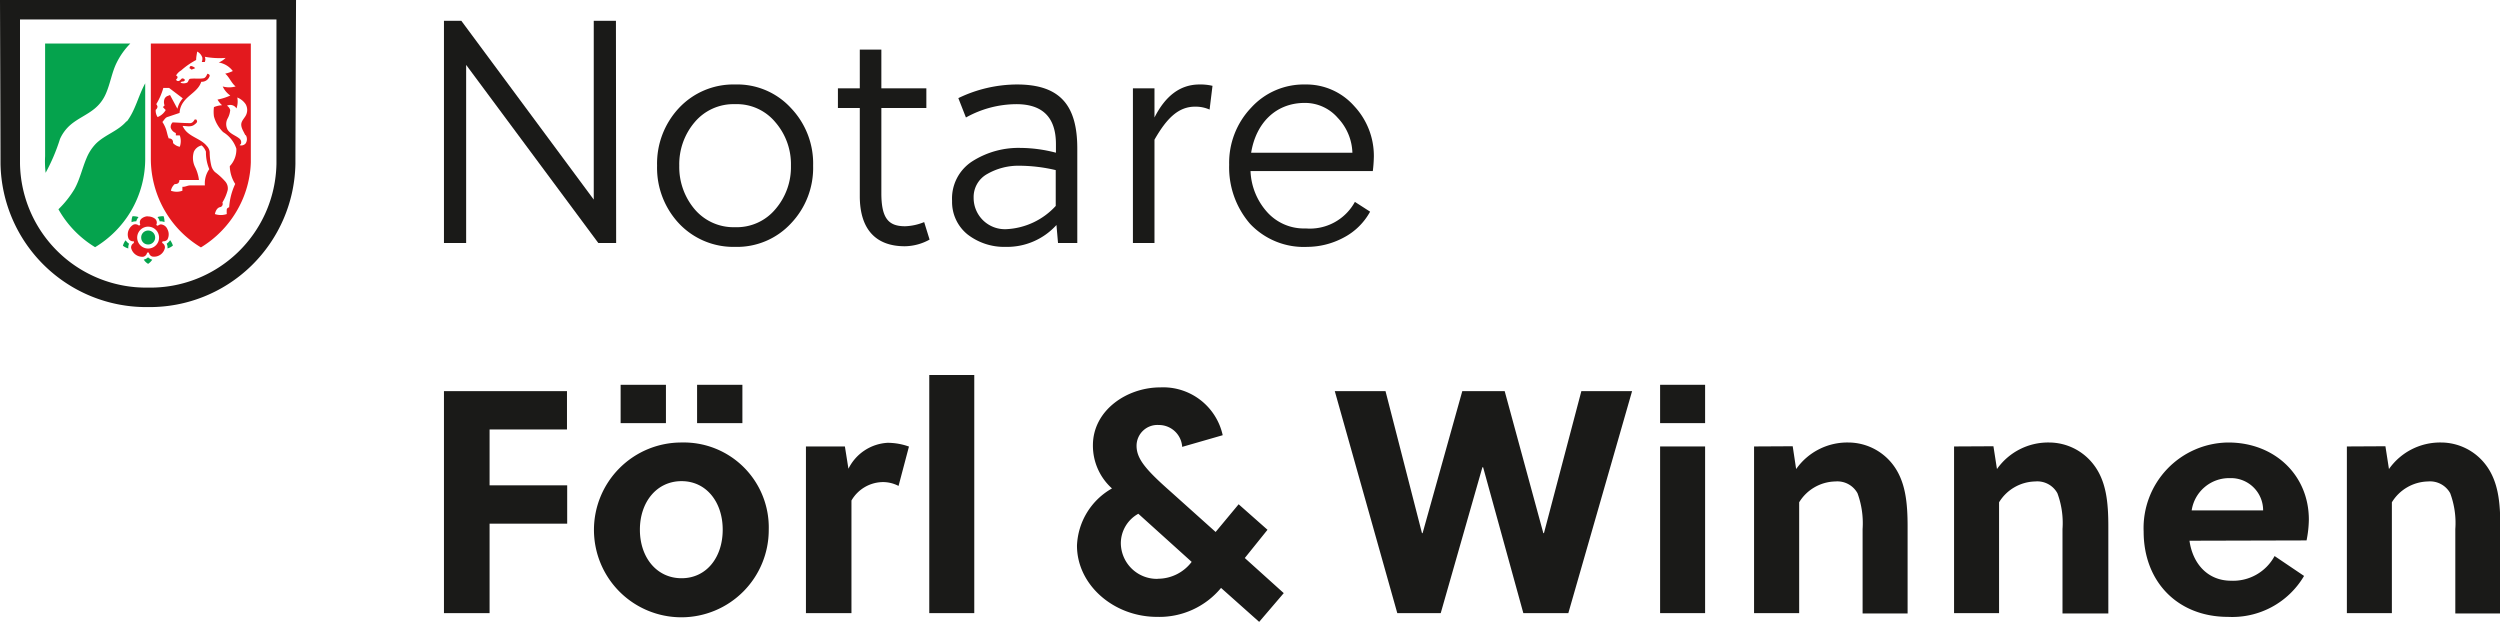
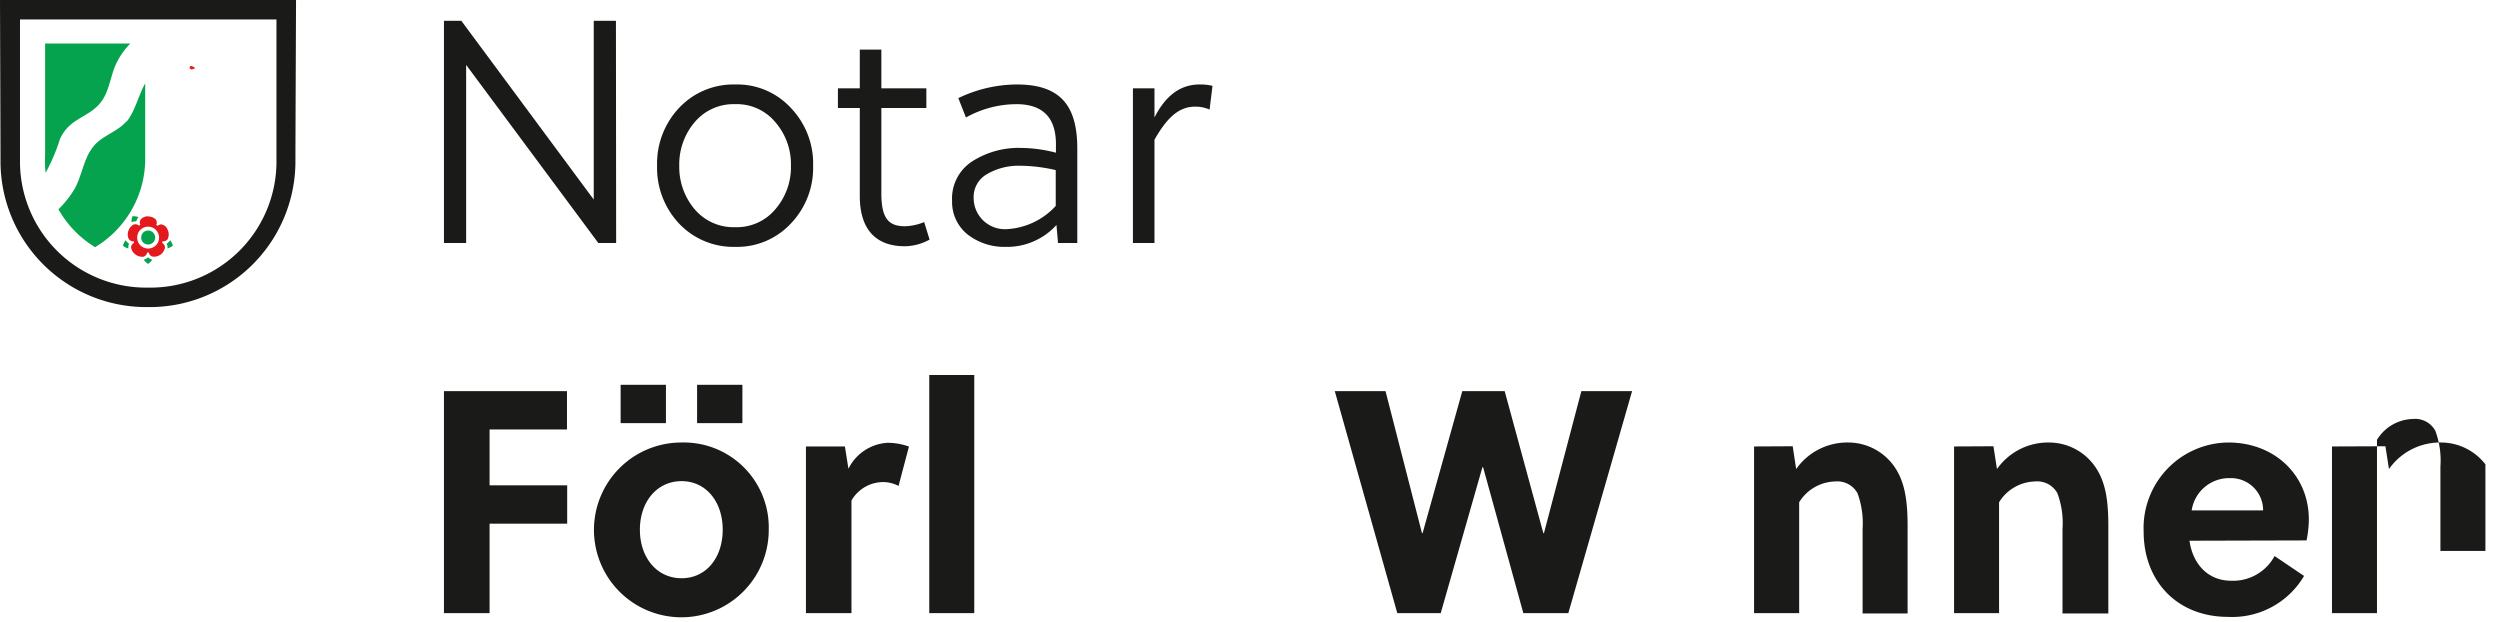
<svg xmlns="http://www.w3.org/2000/svg" viewBox="0 0 240 59.67">
  <defs>
    <style>.cls-1{fill:#1a1a18;}.cls-2{fill:#05a34d;}.cls-3{fill:#e3191e;}</style>
  </defs>
  <title>Element 2</title>
  <g id="Ebene_2" data-name="Ebene 2">
    <g id="Logo">
      <path class="cls-1" d="M26.54,1.87c0,3.85,0,12.43,0,13.86A12.11,12.11,0,0,1,14.21,27.61,12.11,12.11,0,0,1,1.92,15.73c0-1.43,0-10,0-13.86H26.54M28.42,0H0S.05,13.88.05,15.73A14,14,0,0,0,14.21,29.48,14,14,0,0,0,28.36,15.73c0-1.85.06-15.73.06-15.73Z" />
      <path class="cls-2" d="M4.33,4.18c2.73,0,5.45,0,8.18,0A7,7,0,0,0,11.21,6C10.74,6.93,10.6,8,10.16,9a3.75,3.75,0,0,1-1.09,1.44c-.72.59-1.6.94-2.31,1.55a3.89,3.89,0,0,0-1,1.35,17.93,17.93,0,0,1-1.38,3.25A9.37,9.37,0,0,1,4.33,15V4.18" />
      <path class="cls-2" d="M12.16,11.68C13,10.6,13.27,9.21,13.94,8c0,2.37,0,4.74,0,7.11a9.89,9.89,0,0,1-1.39,5.19,10,10,0,0,1-3.42,3.43,10,10,0,0,1-3.52-3.64,9.6,9.6,0,0,0,1.54-1.94c.52-.93.74-2,1.17-3a4.39,4.39,0,0,1,.89-1.36c.88-.87,2.15-1.21,2.95-2.17" />
      <path class="cls-3" d="M18.24,6.38l-.06.17c.06,0,.13.08.2.13a2.24,2.24,0,0,0,.36-.14.83.83,0,0,0-.37-.2A.22.22,0,0,0,18.24,6.38Z" />
-       <path class="cls-3" d="M24.08,4.18h-9.6c0,3.71,0,7.41,0,11.12a10,10,0,0,0,1.27,4.8,9.84,9.84,0,0,0,3.54,3.65,10,10,0,0,0,3.53-3.66,9.8,9.8,0,0,0,1.26-4.52Zm-8.95,7.06a1.09,1.09,0,0,1-.18-.7.44.44,0,0,0,.17-.29A.49.49,0,0,0,15,10a6.37,6.37,0,0,0,.68-1.56h.55l1.32,1a2.31,2.31,0,0,0-.52,1l-.67-1.25c0-.08-.13-.06-.19,0a.52.52,0,0,0-.37.29.88.88,0,0,0,0,.64l-.16.16c.09.09.17.19.27.28A1.58,1.58,0,0,1,15.13,11.24Zm4.54,6.56c-.48,0-1,0-1.42,0-.25,0-.48.16-.74.13,0,.13,0,.25,0,.38a1.6,1.6,0,0,1-1.1,0,1.07,1.07,0,0,1,.37-.64.51.51,0,0,0,.32-.08.39.39,0,0,0,.12-.31H19.1a3.93,3.93,0,0,0-.4-1.3,2,2,0,0,1-.09-1.41,1.08,1.08,0,0,1,.75-.61,1.47,1.47,0,0,1,.41.6,4.19,4.19,0,0,0,.32,1.68A2.36,2.36,0,0,0,19.67,17.8Zm2.91-.14A6.2,6.2,0,0,0,22,19.89c-.09.05-.21.09-.23.21a3.38,3.38,0,0,0,0,.45,1.78,1.78,0,0,1-1.14,0c.06-.28.21-.63.53-.67a.32.32,0,0,0,.19-.44,4.38,4.38,0,0,0,.51-1.2,1,1,0,0,0-.22-.8,6.24,6.24,0,0,0-1-.92,1.27,1.27,0,0,1-.37-.68,5.59,5.59,0,0,1-.14-1.23,1,1,0,0,0-.28-.6c-.53-.65-1.42-.81-2-1.43a2.07,2.07,0,0,1-.32-.49c.36,0,.78.13,1.1-.1s.35-.32.21-.52h-.15c-.09.17-.24.36-.45.35-.56,0-1.12-.05-1.67-.07a.61.61,0,0,0-.18.51.8.8,0,0,0,.49.51V13h.38a1.63,1.63,0,0,1,0,1.09,1.17,1.17,0,0,1-.65-.36.43.43,0,0,0-.09-.33.42.42,0,0,0-.32-.11c-.13-.3-.17-.63-.28-.93a3.06,3.06,0,0,0-.33-.65c.16-.17.27-.43.52-.49l1.13-.38a1.89,1.89,0,0,1,.39-1.07c.5-.69,1.42-1.06,1.69-1.92a.79.79,0,0,0,.8-.53c.05-.14-.09-.22-.21-.24-.08.17-.16.37-.35.43-.42.08-.85,0-1.27.05-.2,0-.18.3-.34.38a.86.86,0,0,1-.63,0l.13-.11c.1,0,.21,0,.28-.1s-.13-.22-.24-.2-.2.26-.39.25-.15-.1-.2-.17c.17-.07.21-.29,0-.36a1.35,1.35,0,0,1,.49-.49,7.23,7.23,0,0,1,1.44-1c0-.28.06-.55.1-.81a1,1,0,0,1,.49.57.8.8,0,0,1-.05.43c.09,0,.21,0,.29,0a.62.62,0,0,0,0-.5,7.73,7.73,0,0,0,2,.11A2.07,2.07,0,0,1,21,6a2.13,2.13,0,0,1,1.35.82,3.15,3.15,0,0,1-.73.25c.41.35.59.9,1,1.23a2.27,2.27,0,0,1-1.24,0,2.14,2.14,0,0,0,.73.87,5.34,5.34,0,0,1-1.23.39,2.09,2.09,0,0,0,.44.54,2.61,2.61,0,0,0-.78.18,3.38,3.38,0,0,0,0,.9,3.32,3.32,0,0,0,.88,1.5,2.93,2.93,0,0,1,1.27,1.59,2.31,2.31,0,0,1-.63,1.68A3.31,3.31,0,0,0,22.58,17.66Zm1-4.71a.74.74,0,0,1,0,.82.55.55,0,0,1-.58.17l.13-.13a.46.46,0,0,0-.15-.51c-.36-.3-.87-.43-1.13-.85a1.13,1.13,0,0,1,0-1.07,2,2,0,0,0,.25-.81.69.69,0,0,0-.31-.42.69.69,0,0,1,.91.26,2,2,0,0,0,.08-1.05,1.74,1.74,0,0,1,.8.64,1.12,1.12,0,0,1,0,1.12c-.16.28-.44.53-.42.88S23.4,12.64,23.56,13Z" />
      <path class="cls-2" d="M12.63,21.33a1.37,1.37,0,0,1,.09-.57,1.6,1.6,0,0,1,.58.08,1.09,1.09,0,0,0-.22.41,1,1,0,0,0-.45.08" />
-       <path class="cls-2" d="M15.12,20.84a1.48,1.48,0,0,1,.59-.08,1.77,1.77,0,0,1,.08.56,1,1,0,0,0-.46-.07,1,1,0,0,0-.21-.41" />
      <path class="cls-2" d="M14,22.17a.67.67,0,1,1,.19,1.3.65.65,0,0,1-.63-.59.66.66,0,0,1,.44-.71" />
      <path class="cls-3" d="M14.2,21.76a1.05,1.05,0,1,1-.33.06.92.92,0,0,1,.33-.06m0-1a1,1,0,0,0-.66.27.49.49,0,0,0-.07.53l-.12.11a.52.52,0,0,0-.53-.11,1.09,1.09,0,0,0-.5,1.29.48.48,0,0,0,.53.31l0,.17a.47.47,0,0,0-.26.48,1.11,1.11,0,0,0,1.15.84.48.48,0,0,0,.38-.4h.18a.45.45,0,0,0,.33.38,1.06,1.06,0,0,0,1.2-.83.47.47,0,0,0-.27-.48,1,1,0,0,1,.06-.16.51.51,0,0,0,.45-.16,1.06,1.06,0,0,0,0-1,.74.74,0,0,0-.62-.46c-.13,0-.22.1-.33.13a.5.5,0,0,1-.12-.08.48.48,0,0,0-.16-.62,1.11,1.11,0,0,0-.69-.19" />
      <path class="cls-2" d="M11.8,23.59a1.41,1.41,0,0,1,.26-.52,1.29,1.29,0,0,0,.33.33.86.86,0,0,0-.07.45,1.41,1.41,0,0,1-.52-.26" />
      <path class="cls-2" d="M16,23.4a1.57,1.57,0,0,0,.34-.34,2,2,0,0,1,.26.51,1.32,1.32,0,0,1-.52.28A.77.77,0,0,0,16,23.4" />
      <path class="cls-2" d="M14.21,24.7a1,1,0,0,0,.41.23,1.52,1.52,0,0,1-.4.4,1.18,1.18,0,0,1-.42-.41.75.75,0,0,0,.41-.22" />
      <path class="cls-1" d="M47,50.27v8.59H42.62V37.55H54.43v3.68H47v5.36h7.45v3.68Z" />
      <path class="cls-1" d="M73.8,50.85a8.39,8.39,0,1,1-8.37-8.37A8.16,8.16,0,0,1,73.8,50.85ZM59.58,40.62V36.94h4.35v3.68Zm5.85,5.57c-2.38,0-4,2-4,4.66s1.61,4.66,4,4.66,3.95-2,3.95-4.66S67.8,46.19,65.43,46.19Zm1.49-5.57V36.94h4.35v3.68Z" />
      <path class="cls-1" d="M81.45,45a4.47,4.47,0,0,1,3.74-2.49,6.08,6.08,0,0,1,2.07.36l-1,3.78a3.22,3.22,0,0,0-1.52-.37,3.53,3.53,0,0,0-3,1.77V58.86H77.37v-16h3.74Z" />
      <path class="cls-1" d="M93.53,58.86H89.21V36h4.32Z" />
      <path class="cls-1" d="M148.16,51.18h.06l3.59-13.63h4.87l-6.12,21.31h-4.32l-3.86-14h-.07l-4,14h-4.17l-6-21.31h4.87l3.5,13.63h.06l3.81-13.63h4.07Z" />
-       <path class="cls-1" d="M159.37,40.62V36.94h4.32v3.68Zm0,18.24v-16h4.32v16Z" />
      <path class="cls-1" d="M172.1,42.84l.33,2.19a6,6,0,0,1,5-2.55,5.41,5.41,0,0,1,4.27,2.1c1.24,1.61,1.43,3.68,1.43,6v8.31h-4.32v-8.1a8.37,8.37,0,0,0-.49-3.44,2.21,2.21,0,0,0-2.13-1.13,4.17,4.17,0,0,0-3.47,2V58.86h-4.33v-16Z" />
      <path class="cls-1" d="M191.37,42.84l.34,2.19a6,6,0,0,1,5-2.55,5.39,5.39,0,0,1,4.26,2.1c1.25,1.61,1.43,3.68,1.43,6v8.31H198v-8.1a8.21,8.21,0,0,0-.49-3.44,2.2,2.2,0,0,0-2.13-1.13,4.17,4.17,0,0,0-3.47,2V58.86h-4.32v-16Z" />
      <path class="cls-1" d="M210.19,51.91c.31,2.2,1.74,3.84,4,3.84a4.52,4.52,0,0,0,4.17-2.37l2.83,1.91a8,8,0,0,1-7.3,3.93c-4.84,0-8.1-3.38-8.1-8.19a8.21,8.21,0,0,1,8.13-8.55c4.44,0,7.73,3.13,7.73,7.4a10.78,10.78,0,0,1-.22,2ZM217.26,49a3.09,3.09,0,0,0-3.2-3.1A3.64,3.64,0,0,0,210.4,49Z" />
-       <path class="cls-1" d="M229,42.84l.34,2.19a6,6,0,0,1,5-2.55,5.4,5.4,0,0,1,4.26,2.1c1.25,1.61,1.43,3.68,1.43,6v8.31h-4.32v-8.1a8.21,8.21,0,0,0-.49-3.44,2.21,2.21,0,0,0-2.13-1.13,4.17,4.17,0,0,0-3.47,2V58.86h-4.32v-16Z" />
+       <path class="cls-1" d="M229,42.84l.34,2.19a6,6,0,0,1,5-2.55,5.4,5.4,0,0,1,4.26,2.1v8.31h-4.32v-8.1a8.21,8.21,0,0,0-.49-3.44,2.21,2.21,0,0,0-2.13-1.13,4.17,4.17,0,0,0-3.47,2V58.86h-4.32v-16Z" />
      <path class="cls-1" d="M59.15,23.33H57.44L44.75,6.23v17.1H42.62V2h1.67L57,19.16V2h2.13Z" />
      <path class="cls-1" d="M70.57,8.11a7,7,0,0,1,5.36,2.26,7.7,7.7,0,0,1,2.13,5.54,7.72,7.72,0,0,1-2.13,5.54,7.06,7.06,0,0,1-5.36,2.25,7.18,7.18,0,0,1-5.39-2.25,7.82,7.82,0,0,1-2.1-5.54,7.8,7.8,0,0,1,2.1-5.54A7.15,7.15,0,0,1,70.57,8.11Zm5.36,7.8a6.15,6.15,0,0,0-1.49-4.17A4.8,4.8,0,0,0,70.57,10a4.87,4.87,0,0,0-3.89,1.74,6.23,6.23,0,0,0-1.47,4.17,6.27,6.27,0,0,0,1.47,4.17,4.89,4.89,0,0,0,3.89,1.73,4.83,4.83,0,0,0,3.87-1.73A6.18,6.18,0,0,0,75.93,15.91Z" />
      <path class="cls-1" d="M88.93,10.37H84.61v8.18c0,2.47.73,3.17,2.28,3.17a5.23,5.23,0,0,0,1.83-.4L89.24,23a5,5,0,0,1-2.38.64c-2.83,0-4.32-1.68-4.32-4.81V10.37h-2.1V8.48h2.1V4.76h2.07V8.48h4.32Z" />
      <path class="cls-1" d="M101.57,23.33l-.15-1.73a6.4,6.4,0,0,1-4.88,2.1,5.75,5.75,0,0,1-3.65-1.19,4,4,0,0,1-1.49-3.22,4.24,4.24,0,0,1,1.95-3.81A8.26,8.26,0,0,1,98,14.2a13.66,13.66,0,0,1,3.37.46v-.82q0-3.84-3.8-3.84a10,10,0,0,0-4.84,1.28L92,9.42a13,13,0,0,1,5.63-1.31c4.23,0,5.79,2.1,5.79,6.15v9.07Zm-.22-7a15.57,15.57,0,0,0-3.46-.42,6,6,0,0,0-3.11.79A2.52,2.52,0,0,0,93.47,19a3,3,0,0,0,3.14,3,6.87,6.87,0,0,0,4.74-2.23Z" />
      <path class="cls-1" d="M110.83,8.48v2.8c1.06-2.1,2.49-3.17,4.32-3.17a5,5,0,0,1,1.25.13l-.28,2.28a3.29,3.29,0,0,0-1.4-.28c-1.58,0-2.71,1.1-3.89,3.17v9.92h-2.07V8.48Z" />
-       <path class="cls-1" d="M120.05,16.42a6.25,6.25,0,0,0,1.56,3.9,4.74,4.74,0,0,0,3.74,1.61,4.92,4.92,0,0,0,4.72-2.55l1.46.94a6.12,6.12,0,0,1-2.56,2.5,7.48,7.48,0,0,1-3.47.88A7.08,7.08,0,0,1,120,21.48a8.27,8.27,0,0,1-2-5.66,7.66,7.66,0,0,1,2.11-5.48,6.82,6.82,0,0,1,5.17-2.23A6.14,6.14,0,0,1,130,10.18a7,7,0,0,1,1.89,4.87,13.14,13.14,0,0,1-.1,1.37Zm9.78-1.76a5.08,5.08,0,0,0-1.41-3.35,4.16,4.16,0,0,0-3.16-1.43c-2.8,0-4.69,1.95-5.15,4.78Z" />
-       <path class="cls-1" d="M119.5,53.57l2.18-2.71-2.77-2.45-2.21,2.66-4.36-3.91c-2.33-2.06-3.23-3.11-3.23-4.36a2,2,0,0,1,2.13-2,2.24,2.24,0,0,1,2.25,2.1l3.89-1.12a5.85,5.85,0,0,0-6-4.59c-3.2,0-6.46,2.2-6.46,5.56a5.52,5.52,0,0,0,1.83,4.14,6.6,6.6,0,0,0-3.36,5.49c0,3.76,3.51,6.84,7.69,6.84a7.69,7.69,0,0,0,6.14-2.78l3.66,3.26,2.36-2.76Zm-8.36,2a3.46,3.46,0,0,1-3.54-3.41,3.24,3.24,0,0,1,1.68-2.84l5.12,4.62A4.08,4.08,0,0,1,111.14,55.56Z" />
    </g>
  </g>
</svg>